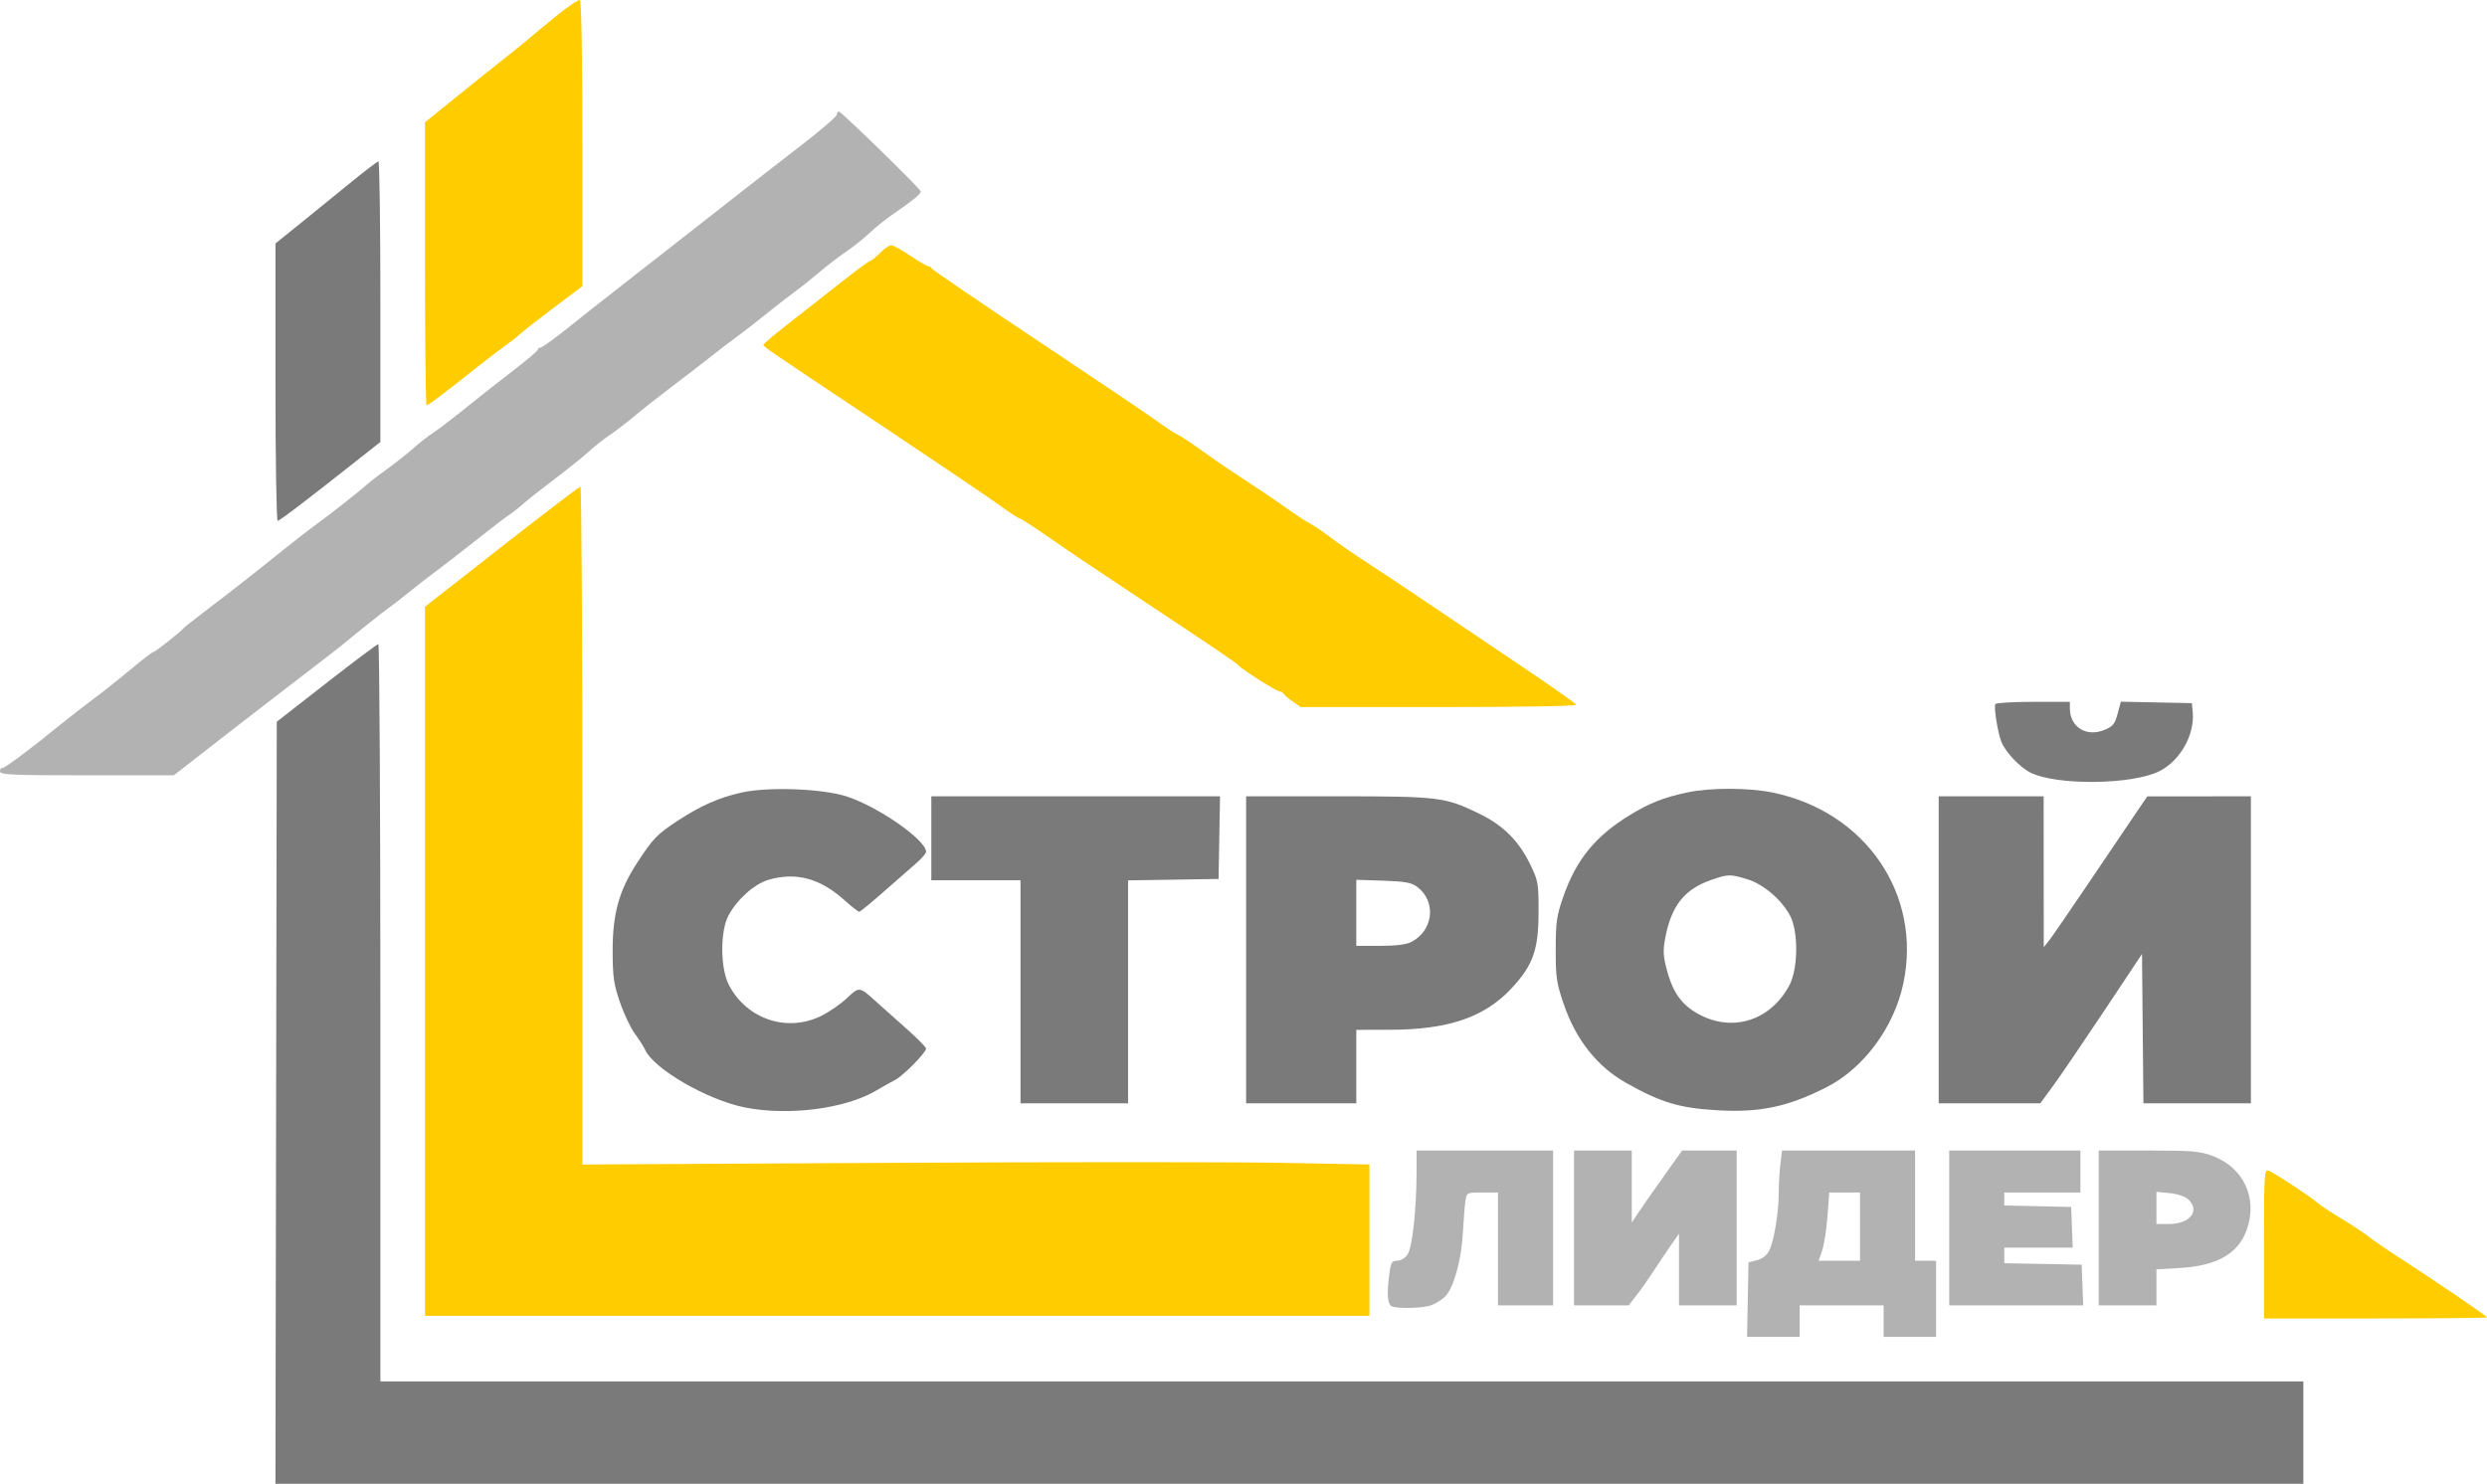
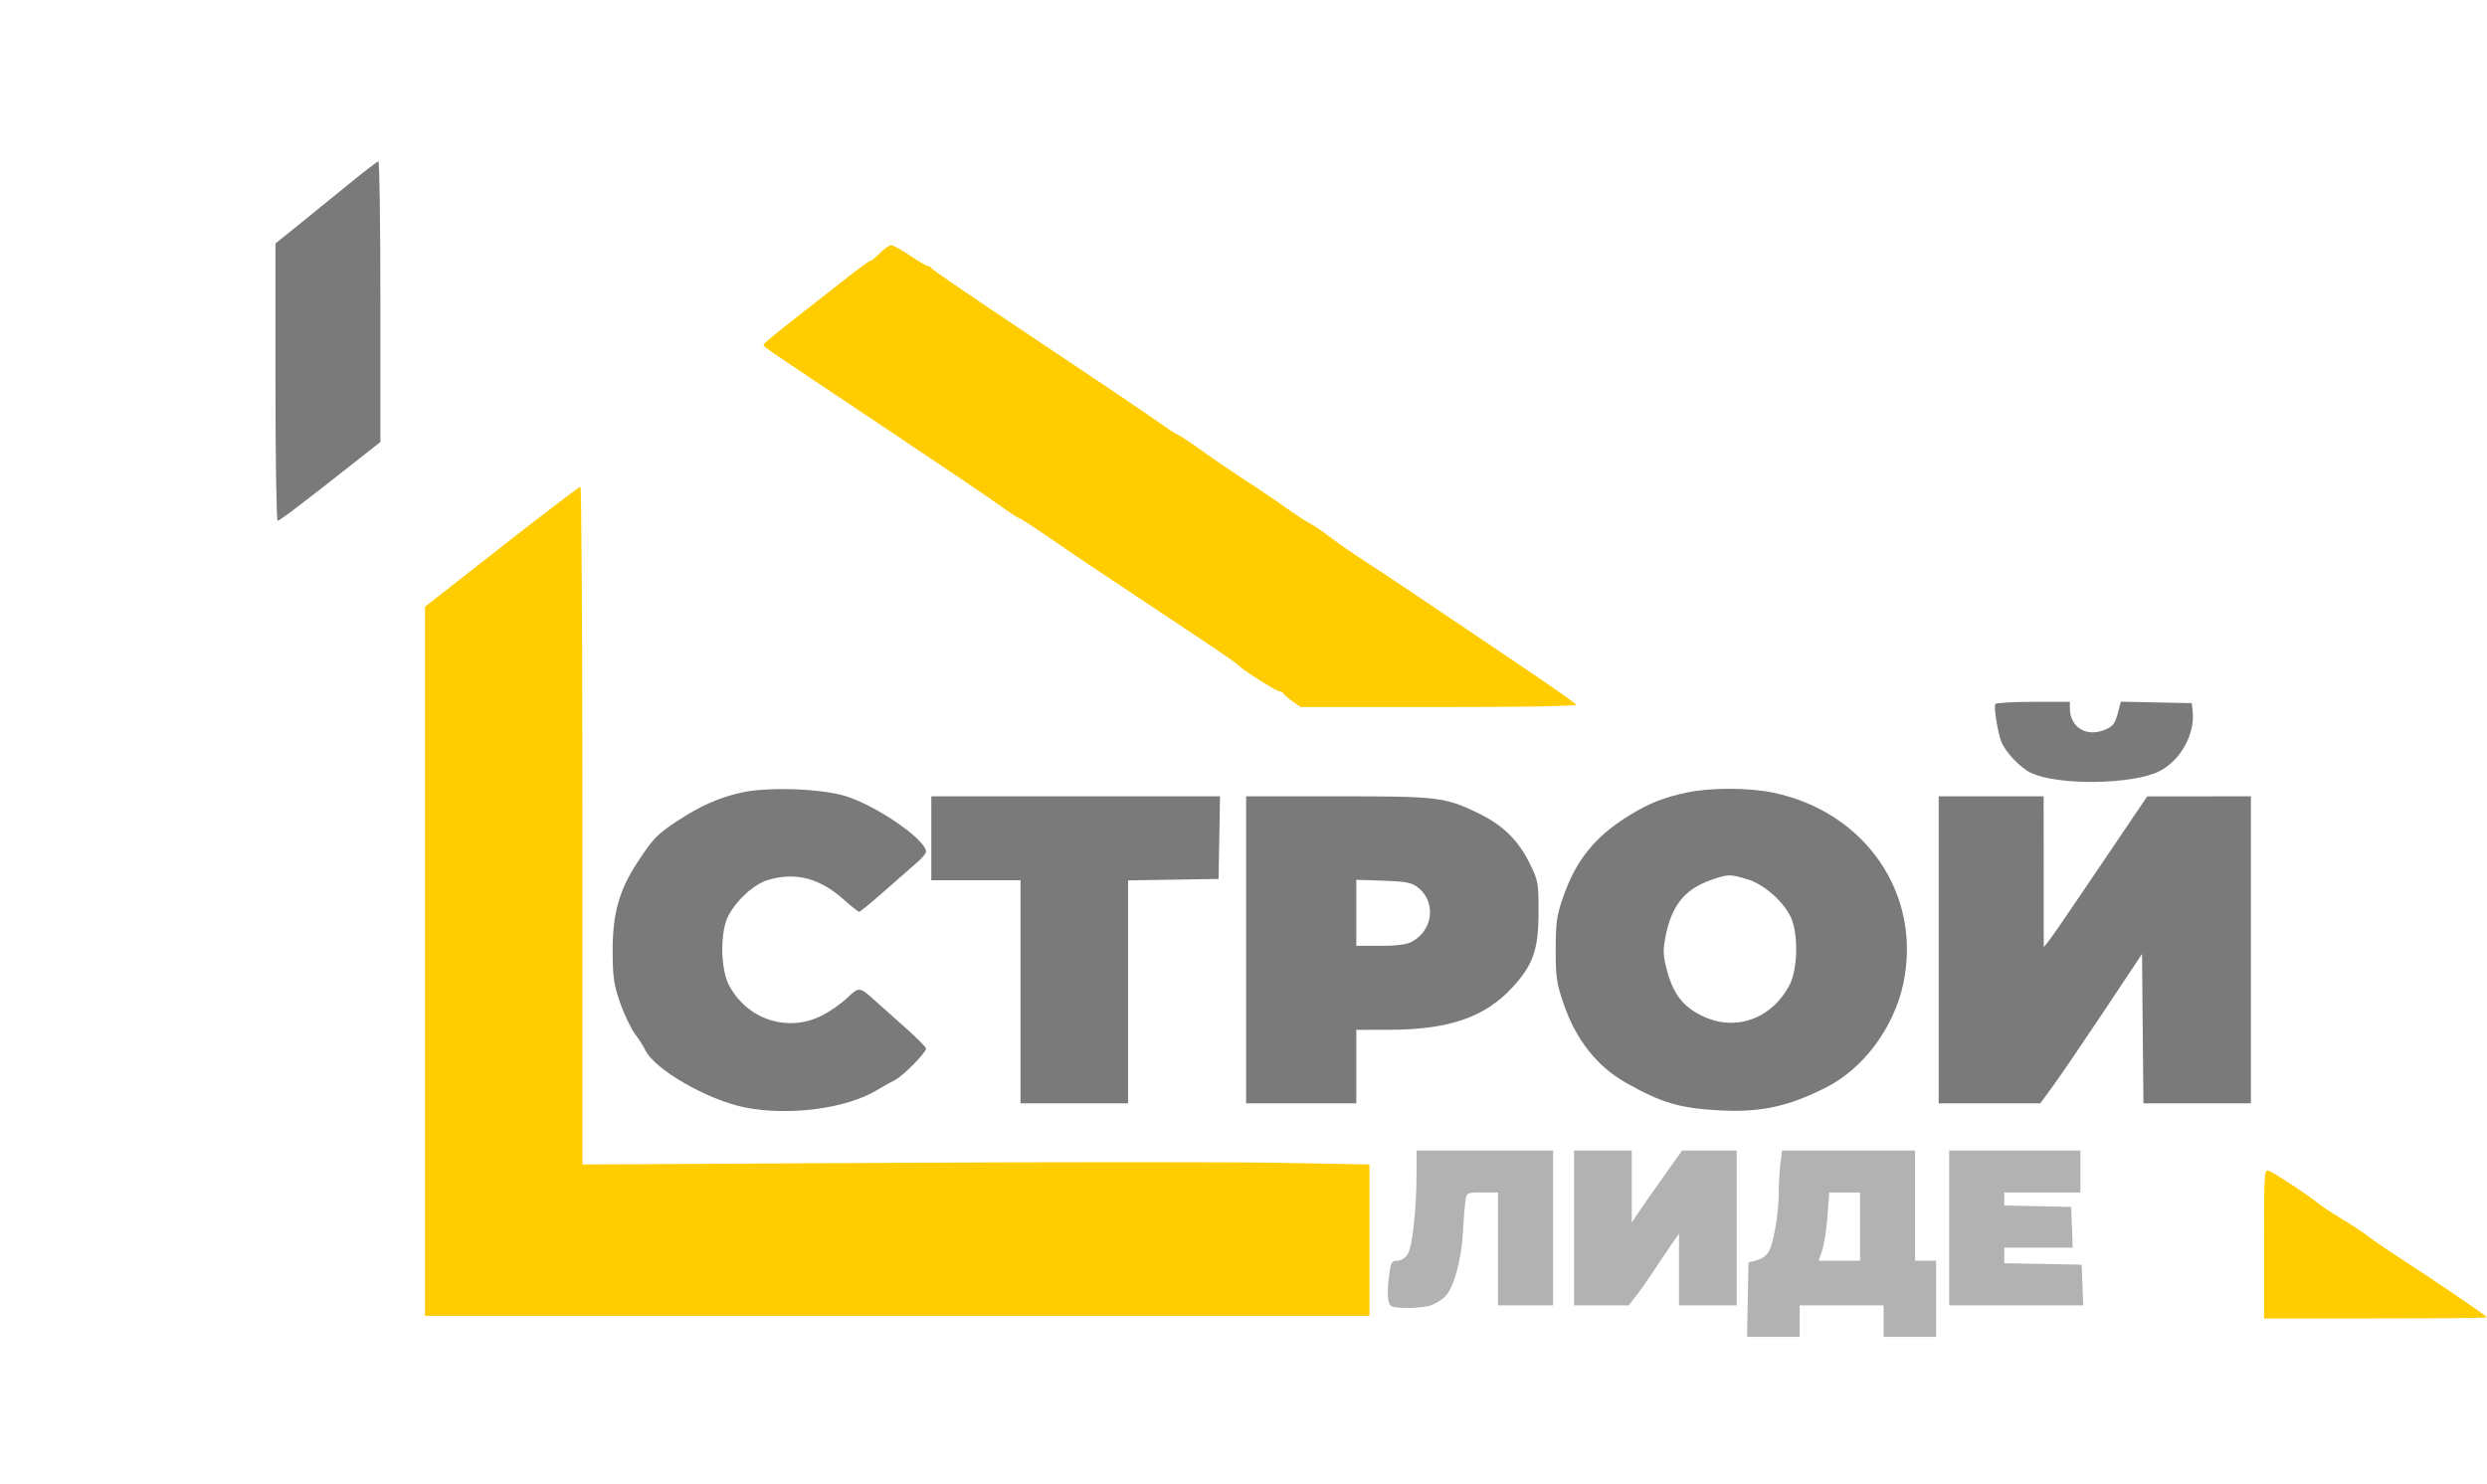
<svg xmlns="http://www.w3.org/2000/svg" width="486" height="290" viewBox="0 0 486 290" fill="none">
  <path d="M99.425 105.763C91.936 111.614 85.188 116.897 84.43 117.502L83.051 118.601V187.89V257.178H175.329H267.608V242.388V227.598L250.305 227.276C240.789 227.099 206.185 227.1 173.407 227.278L113.81 227.601V161.36C113.81 124.928 113.637 95.12 113.426 95.121C113.214 95.122 106.914 99.911 99.425 105.763Z" fill="#FFCC00" />
-   <path d="M108.461 3.322C106.038 5.303 103.655 7.281 103.166 7.718C102.676 8.154 100.75 9.709 98.886 11.172C97.021 12.636 92.695 16.099 89.273 18.868L83.051 23.902V51.561C83.051 66.774 83.191 79.221 83.362 79.221C83.533 79.221 84.859 78.3 86.31 77.174C87.76 76.049 89.178 74.952 89.461 74.738C89.744 74.525 91.59 73.07 93.562 71.505C95.535 69.941 97.953 68.098 98.936 67.409C99.919 66.721 101.074 65.808 101.502 65.382C101.93 64.954 104.874 62.654 108.045 60.269L113.81 55.932V28.118C113.81 11.718 113.616 0.184 113.338 0.012C113.078 -0.149 110.883 1.341 108.461 3.322Z" fill="#FFCC00" />
  <path d="M171.954 49.462C171.132 50.3 170.272 50.993 170.044 51C169.815 51.008 167.162 52.966 164.148 55.351C161.134 57.736 156.534 61.344 153.926 63.371C151.318 65.397 149.191 67.196 149.199 67.369L149.2 67.383C149.201 67.394 149.201 67.403 149.202 67.413C149.231 67.799 149.754 68.148 170.908 82.253L170.91 82.255L170.911 82.255L171.741 82.808C182.878 90.235 193.518 97.428 195.385 98.792C197.253 100.157 198.953 101.273 199.165 101.273C199.376 101.273 201.886 102.891 204.741 104.867C209.932 108.46 213.57 110.909 223.022 117.172C237.079 126.486 241.628 129.568 241.975 130.011C242.535 130.728 249.435 135.121 250.001 135.121C250.333 135.121 250.681 135.303 250.775 135.524C250.869 135.746 251.674 136.438 252.563 137.063L254.181 138.198H281.187C296.879 138.198 308.121 138.006 308.022 137.739C307.928 137.486 303.122 134.102 297.342 130.218C291.562 126.335 283.391 120.83 279.186 117.985C274.98 115.14 269.559 111.531 267.139 109.966C264.718 108.399 261.494 106.171 259.974 105.013C258.454 103.855 256.608 102.608 255.872 102.241C255.137 101.874 253.035 100.495 251.203 99.175C249.37 97.856 245.909 95.514 243.513 93.972C241.116 92.428 237.309 89.836 235.054 88.211C232.798 86.585 230.606 85.131 230.184 84.979C229.761 84.828 227.915 83.619 226.082 82.295C224.25 80.969 213.638 73.816 202.5 66.397C191.362 58.979 182.173 52.713 182.079 52.475C181.985 52.236 181.684 52.04 181.41 52.04C181.136 52.04 179.553 51.117 177.892 49.989C176.231 48.861 174.552 47.938 174.161 47.938C173.77 47.938 172.777 48.624 171.954 49.462Z" fill="#FFCC00" />
  <path d="M442.424 243.091V257.691H464.212C476.195 257.691 486 257.591 486 257.469C486 257.234 475.342 249.988 468.601 245.639C466.415 244.229 463.841 242.459 462.882 241.706C461.922 240.954 459.521 239.368 457.547 238.183C455.574 236.998 453.497 235.626 452.934 235.134C451.443 233.832 444.373 229.18 443.321 228.808C442.48 228.511 442.424 229.407 442.424 243.091Z" fill="#FFCC00" />
  <path d="M181.994 163.84V172.046H190.709H199.424V193.842V215.638H209.934H220.443V193.854V172.07L229.286 171.93L238.13 171.789L238.271 163.712L238.412 155.635H210.203H181.994V163.84Z" fill="#7A7A7A" />
  <path fill-rule="evenodd" clip-rule="evenodd" d="M243.513 185.636V215.638H254.278H265.044V208.458V201.278L271.581 201.269C283.057 201.253 290.141 198.826 295.45 193.089C299.609 188.595 300.655 185.607 300.661 178.2C300.665 172.582 300.586 172.14 298.996 168.88C296.773 164.322 293.752 161.321 289.1 159.048C282.414 155.782 281.221 155.635 261.348 155.635H243.513V185.636ZM275.79 184.108C280.137 181.859 280.738 176.17 276.929 173.328C275.81 172.494 274.574 172.269 270.299 172.127L265.044 171.953V178.41V184.867H269.684C272.777 184.867 274.812 184.614 275.79 184.108Z" fill="#7A7A7A" />
  <path d="M144.916 154.899C140.505 155.886 136.909 157.472 132.443 160.401C128.378 163.067 127.622 163.854 124.454 168.712C120.965 174.064 119.702 178.649 119.722 185.893C119.736 190.966 119.935 192.364 121.149 195.893C121.926 198.15 123.24 200.919 124.07 202.047C124.9 203.176 125.794 204.578 126.056 205.163C127.742 208.926 138.231 214.989 145.583 216.452C154.09 218.144 165.222 216.708 171.228 213.145C172.497 212.392 174.179 211.447 174.966 211.045C176.525 210.248 180.968 205.725 180.968 204.936C180.968 204.667 179.185 202.869 177.006 200.939C174.826 199.01 172.153 196.624 171.065 195.637C167.965 192.824 167.869 192.814 165.559 195.034C164.41 196.138 162.186 197.692 160.615 198.487C153.935 201.868 146.004 199.278 142.462 192.56C140.754 189.322 140.698 182.046 142.355 178.938C144.029 175.8 147.435 172.755 150.157 171.963C155.554 170.393 160.249 171.648 165.013 175.933C166.4 177.18 167.697 178.2 167.896 178.2C168.096 178.2 170.283 176.411 172.757 174.225C175.23 172.04 178.09 169.533 179.111 168.656C180.133 167.779 180.968 166.798 180.968 166.478C180.968 164.158 171.479 157.572 165.332 155.626C160.579 154.121 150.065 153.747 144.916 154.899Z" fill="#7A7A7A" />
-   <path d="M63.807 133.476L54.085 141.063L53.956 215.531L53.825 290H251.97H450.114V280V269.999H262.225H74.335V197.945C74.335 158.314 74.154 125.89 73.933 125.89C73.71 125.89 69.154 129.304 63.807 133.476Z" fill="#7A7A7A" />
  <path d="M68.183 35.958C65.223 38.381 60.782 41.988 58.315 43.973L53.829 47.582V74.684C53.829 89.59 54.021 101.786 54.257 101.786C54.652 101.786 59.708 97.938 70.106 89.722L74.335 86.38V58.953C74.335 43.869 74.162 31.532 73.951 31.539C73.74 31.547 71.144 33.535 68.183 35.958Z" fill="#7A7A7A" />
-   <path d="M163.52 22.424C163.509 22.776 160.355 25.488 156.509 28.45C152.665 31.411 147.425 35.485 144.865 37.503C142.306 39.52 135.021 45.224 128.677 50.176C127.311 51.242 126.103 52.185 125.029 53.024L125.024 53.028C118.989 57.739 117.184 59.147 115.391 60.57C114.628 61.176 113.867 61.784 112.783 62.65L112.777 62.655C112.302 63.035 111.764 63.464 111.138 63.964C108.401 66.15 105.921 67.939 105.628 67.939C105.335 67.939 105.095 68.119 105.095 68.34C105.095 68.56 102.996 70.349 100.429 72.314C97.863 74.279 93.653 77.593 91.073 79.677C88.493 81.762 85.576 83.993 84.589 84.634C83.602 85.276 81.871 86.628 80.744 87.637C79.616 88.648 77.329 90.456 75.663 91.656C73.996 92.856 72.261 94.183 71.808 94.606C70.582 95.75 64.52 100.526 61.876 102.43C60.606 103.345 57.641 105.642 55.288 107.534C49.176 112.448 46.055 114.896 40.782 118.909C38.23 120.851 36.027 122.585 35.886 122.762C35.294 123.504 30.33 127.428 29.982 127.428C29.774 127.428 27.73 128.995 25.44 130.91C23.149 132.825 19.891 135.411 18.199 136.656C16.508 137.902 13.697 140.085 11.954 141.509C5.941 146.416 0.799 150.249 0.4 150.122C0.18 150.052 0 150.34 0 150.763C0 151.431 2.229 151.532 16.98 151.532H33.959L38.896 147.699C41.611 145.591 44.063 143.683 44.345 143.458C45.573 142.481 55.577 134.764 60.637 130.89C63.677 128.563 66.445 126.42 66.789 126.127C68.845 124.38 75.139 119.362 76.061 118.736C76.663 118.328 78.308 117.054 79.718 115.905C81.128 114.756 83.666 112.786 85.358 111.527C87.049 110.268 90.625 107.496 93.304 105.368C95.982 103.241 98.751 101.12 99.456 100.656C100.161 100.192 101.429 99.195 102.275 98.44C103.121 97.685 105.89 95.502 108.427 93.589C110.965 91.675 113.951 89.276 115.063 88.256C116.174 87.237 118.02 85.78 119.164 85.018C120.308 84.256 122.513 82.565 124.063 81.259C125.614 79.953 129.075 77.232 131.753 75.211C134.432 73.19 137.705 70.669 139.027 69.609C140.349 68.549 142.541 66.874 143.898 65.887C145.254 64.9 147.784 62.938 149.519 61.528C151.255 60.118 153.779 58.156 155.129 57.169C156.48 56.182 158.751 54.373 160.177 53.151C161.603 51.928 163.922 50.149 165.332 49.198C166.742 48.246 168.833 46.575 169.98 45.485C171.125 44.395 173.317 42.654 174.85 41.615C178.148 39.381 179.943 37.904 179.943 37.426C179.943 36.959 164.41 21.797 163.922 21.789C163.711 21.786 163.53 22.071 163.52 22.424Z" fill="#B2B2B2" />
  <path fill-rule="evenodd" clip-rule="evenodd" d="M329.639 154.893C325.049 155.879 322.261 156.99 318.361 159.389C311.713 163.478 307.992 168.068 305.486 175.27C304.194 178.982 304.019 180.206 304.013 185.575C304.007 191.069 304.164 192.127 305.605 196.326C307.966 203.205 312.088 208.422 317.665 211.587C324.56 215.502 328.234 216.599 335.829 217.016C343.963 217.462 349.389 216.308 356.827 212.552C364.161 208.849 370.117 200.837 371.942 192.219C375.626 174.827 364.571 158.648 346.45 154.911C341.676 153.927 334.178 153.919 329.639 154.893ZM349.801 178.946C348.124 175.802 344.524 172.756 341.386 171.824C338.039 170.829 337.701 170.837 334.423 171.969C329.153 173.792 326.584 177.046 325.404 183.397C324.949 185.84 325.011 186.917 325.767 189.71C327.006 194.286 328.887 196.732 332.547 198.523C339.045 201.703 346.137 199.234 349.683 192.557C351.395 189.332 351.459 182.054 349.801 178.946Z" fill="#7A7A7A" />
  <path d="M378.854 185.636V215.638H388.781H398.707L401.242 212.176C402.637 210.272 407.109 203.705 411.182 197.582L418.585 186.45L418.721 201.044L418.858 215.638H429.359H439.861V185.636V155.635L429.736 155.646L419.611 155.656L417.435 158.851C416.238 160.608 412.147 166.661 408.344 172.302C404.541 177.944 400.969 183.136 400.407 183.841L399.383 185.123L399.372 170.379L399.361 155.635H389.108H378.854V185.636Z" fill="#7A7A7A" />
  <path d="M389.922 137.612C389.588 138.152 390.37 143.085 391.082 144.936C391.852 146.939 394.65 149.925 396.749 150.984C401.857 153.563 416.711 153.402 422.02 150.711C426.052 148.667 428.911 143.579 428.494 139.192L428.326 137.429L421.387 137.287L414.448 137.145L413.82 139.495C413.29 141.477 412.895 141.969 411.299 142.636C407.724 144.13 404.487 142.132 404.487 138.43V137.172H397.34C393.409 137.172 390.071 137.37 389.922 137.612Z" fill="#7A7A7A" />
  <path d="M307.595 239.998V255.127H312.935H318.275L319.776 253.203C320.602 252.146 322.106 250.011 323.118 248.46C324.13 246.908 325.666 244.624 326.53 243.382L328.101 241.125V248.126V255.127H333.741H339.38V239.998V224.869H334.046H328.711L325.149 229.869C323.19 232.619 320.976 235.788 320.23 236.911L318.873 238.954V231.911V224.869H313.234H307.595V239.998Z" fill="#B2B2B2" />
  <path fill-rule="evenodd" clip-rule="evenodd" d="M347.914 227.561C347.737 229.042 347.589 231.619 347.587 233.289C347.581 237.081 346.653 242.629 345.716 244.472C345.275 245.34 344.377 246.032 343.346 246.299L341.687 246.729L341.545 254.005L341.402 261.281H346.543H351.684V258.204V255.127H359.886H368.089V258.204V261.281H373.215H378.342V253.844V246.408H376.291H374.241V235.639V224.869H361.239H348.238L347.914 227.561ZM363.475 246.408V239.741V233.074H360.472H357.47L357.117 237.749C356.923 240.32 356.455 243.32 356.078 244.416L355.392 246.408H359.433H363.475Z" fill="#B2B2B2" />
  <path d="M380.905 239.998V255.127H393.999H407.094L406.944 251.152L406.794 247.178L399.233 247.035L391.671 246.894V245.369V243.844H398.357H405.043L404.893 239.869L404.744 235.895L398.207 235.751L391.671 235.608V234.341V233.074H399.104H406.538V228.972V224.869H393.722H380.905V239.998Z" fill="#B2B2B2" />
-   <path fill-rule="evenodd" clip-rule="evenodd" d="M410.127 239.998V255.127H415.766H421.405V251.608V248.089L425.891 247.832C433.234 247.411 437.407 245.03 439.072 240.311C441.232 234.186 438.439 228.188 432.368 225.917C429.911 224.997 428.382 224.869 419.848 224.869H410.127V239.998ZM423.854 239.228C428.009 239.228 430.021 236.587 427.562 234.361C426.985 233.838 425.427 233.33 423.973 233.191L421.405 232.944V236.086V239.228H423.854Z" fill="#B2B2B2" />
  <path d="M276.817 229.356C276.788 236.555 275.995 243.742 275.076 245.146C274.586 245.892 273.758 246.408 273.048 246.408C272.009 246.408 271.805 246.727 271.522 248.788C270.963 252.865 271.121 254.988 272.007 255.328C273.321 255.833 278.188 255.685 279.75 255.092C280.544 254.792 281.716 254.055 282.356 253.455C284.02 251.896 285.575 246.388 285.866 241.023C286.004 238.485 286.23 235.658 286.369 234.741C286.622 233.075 286.625 233.074 289.675 233.074H292.728V244.1V255.127H298.111H303.494V239.998V224.869H290.165H276.835L276.817 229.356Z" fill="#B2B2B2" />
</svg>